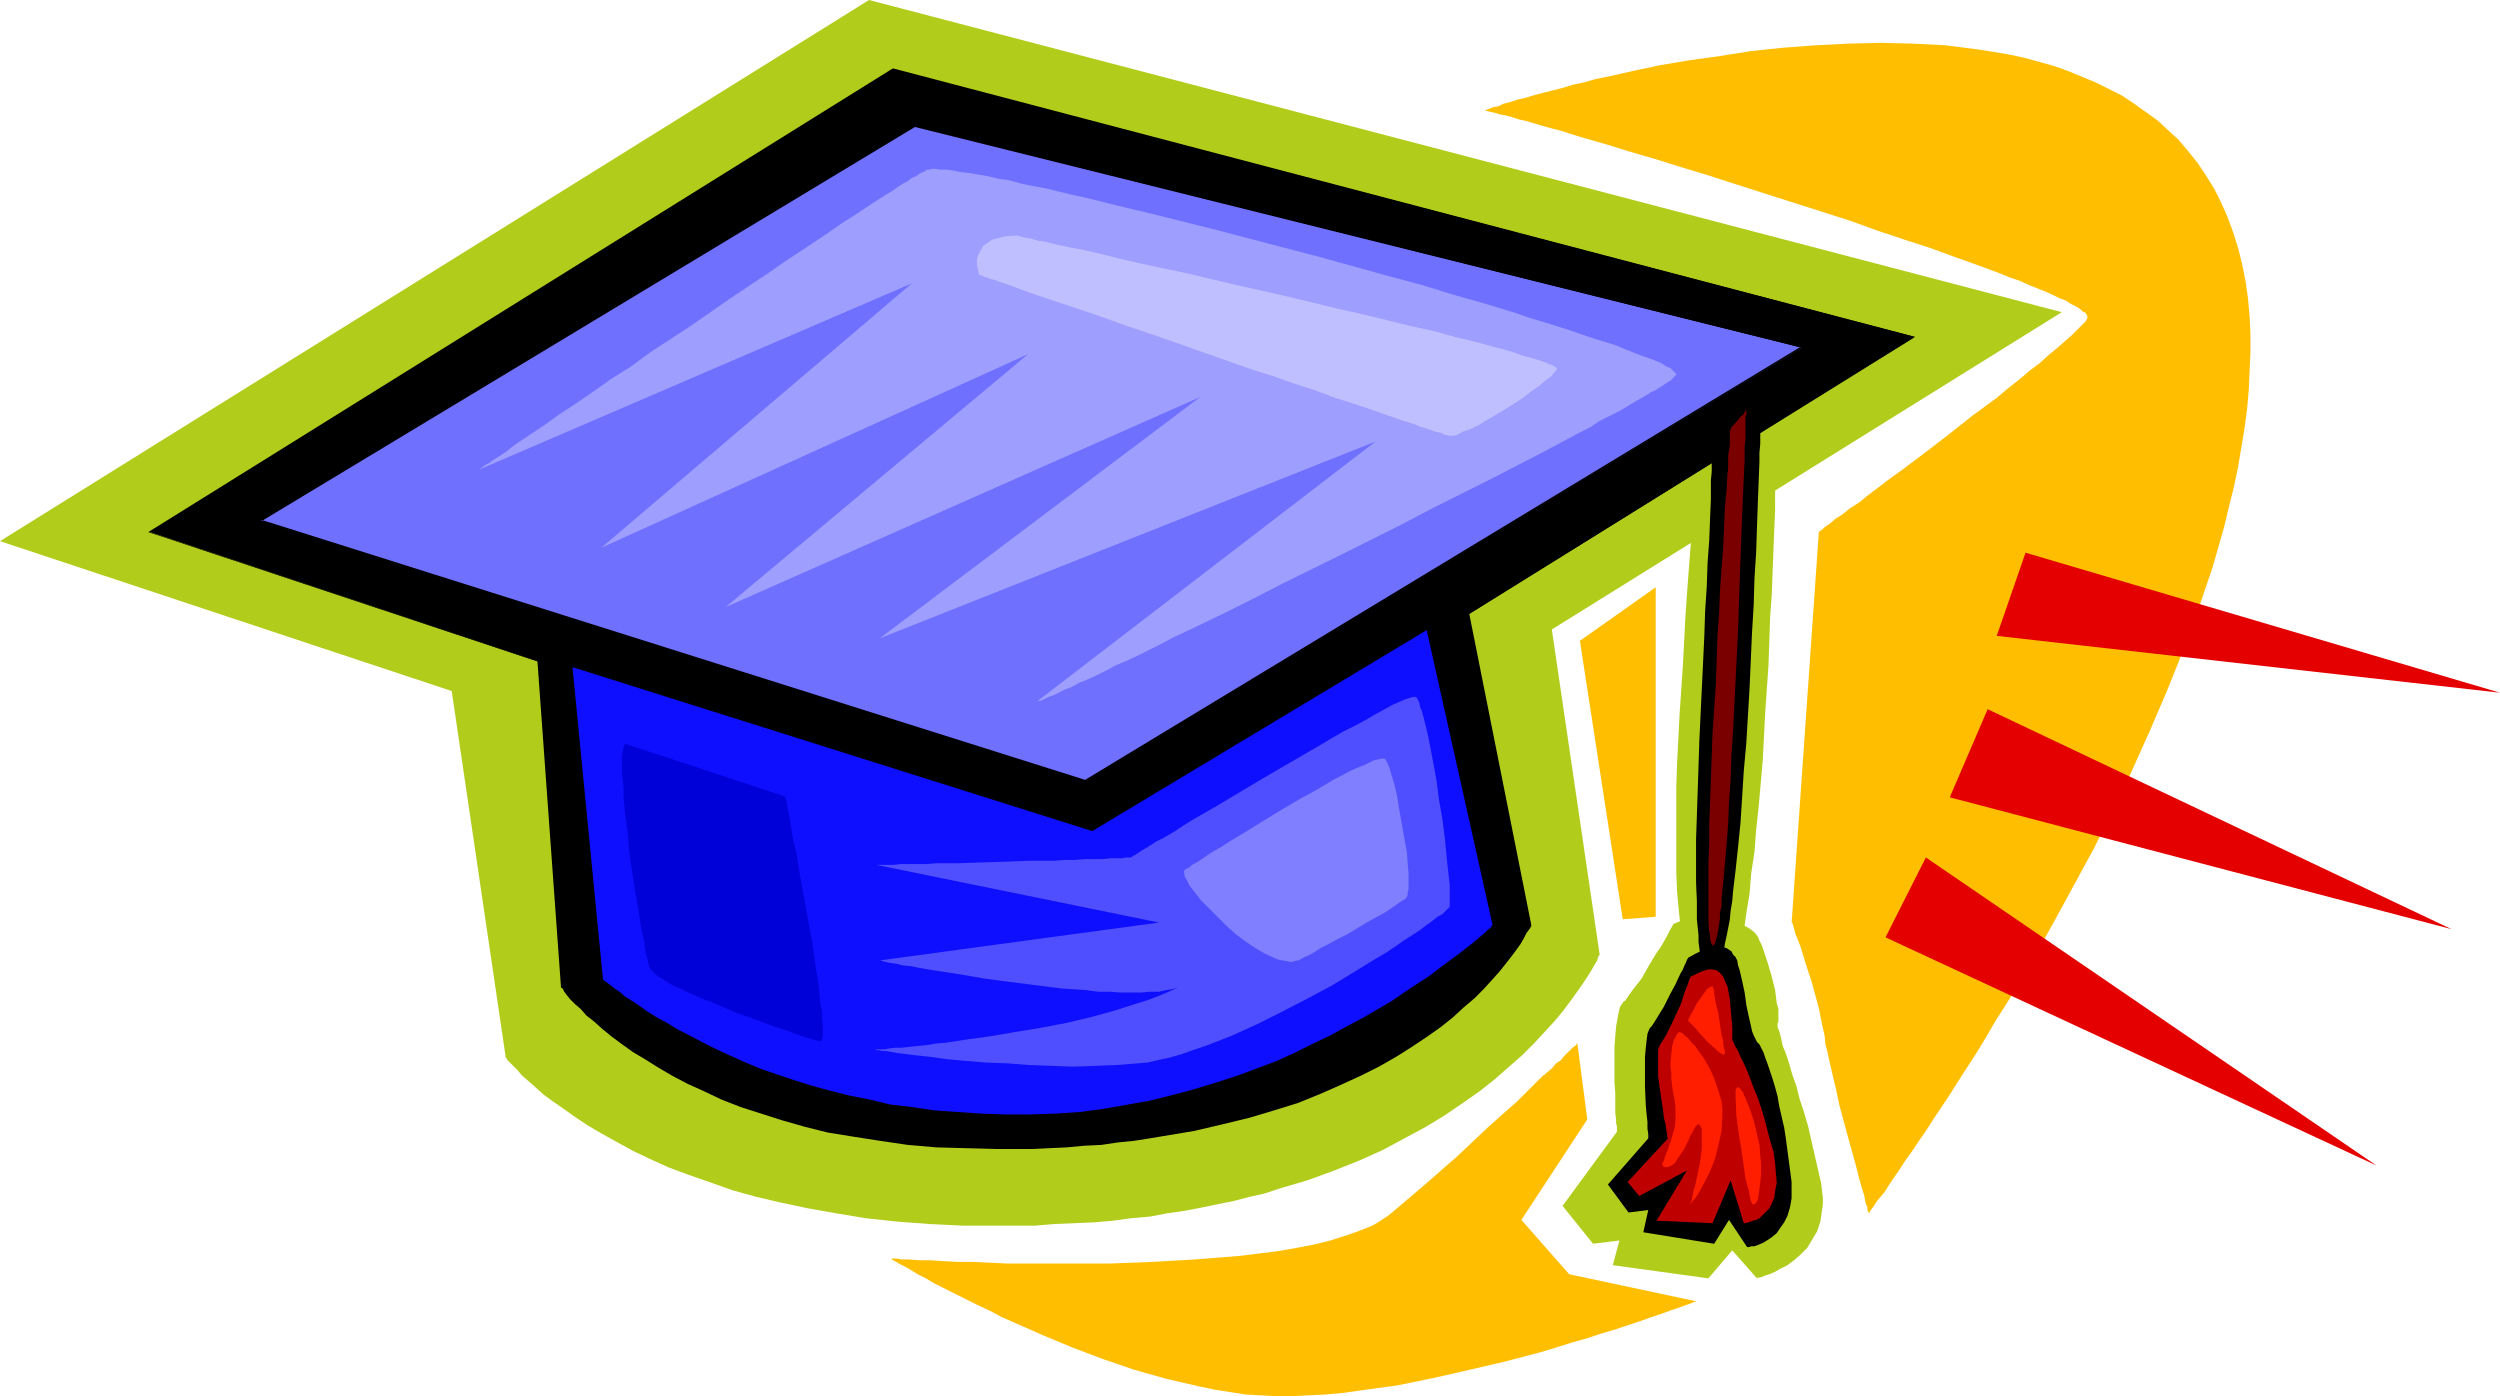
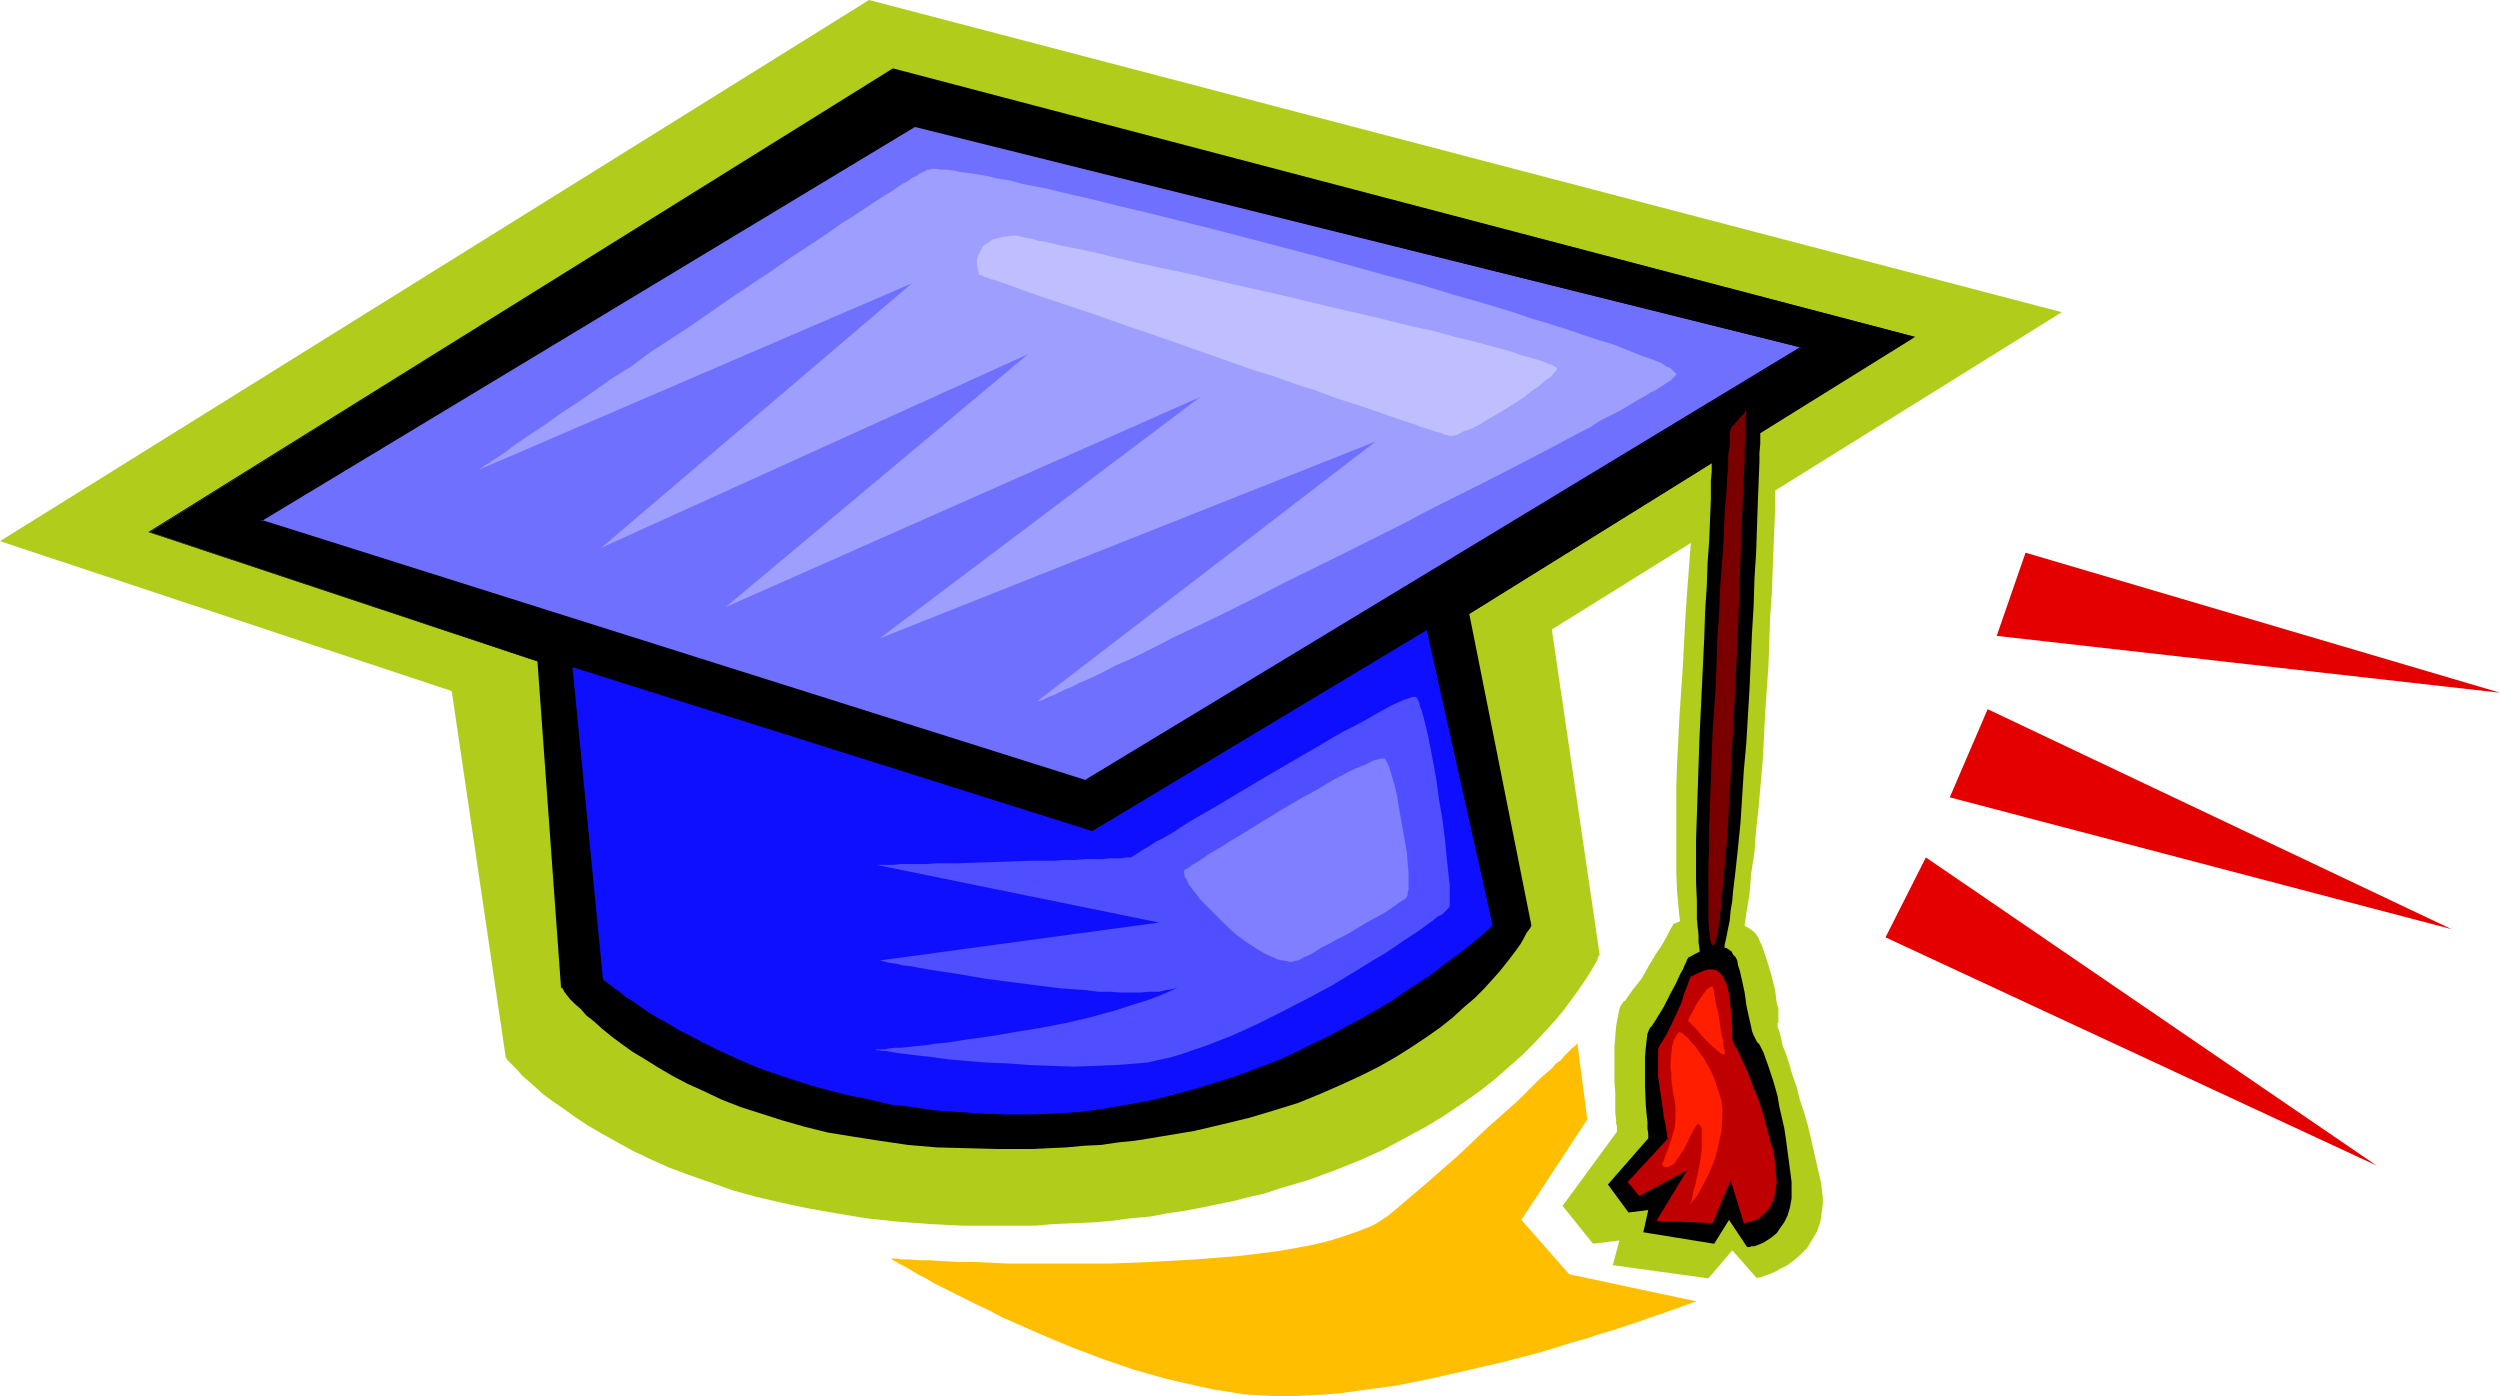
<svg xmlns="http://www.w3.org/2000/svg" xmlns:ns1="http://sodipodi.sourceforge.net/DTD/sodipodi-0.dtd" xmlns:ns2="http://www.inkscape.org/namespaces/inkscape" version="1.0" width="129.766mm" height="72.469mm" id="svg28" ns1:docname="Cap 30.wmf">
  <ns1:namedview id="namedview28" pagecolor="#ffffff" bordercolor="#000000" borderopacity="0.25" ns2:showpageshadow="2" ns2:pageopacity="0.0" ns2:pagecheckerboard="0" ns2:deskcolor="#d1d1d1" ns2:document-units="mm" />
  <defs id="defs1">
    <pattern id="WMFhbasepattern" patternUnits="userSpaceOnUse" width="6" height="6" x="0" y="0" />
  </defs>
  <path style="fill:#b2cc1c;fill-opacity:1;fill-rule:evenodd;stroke:none" d="m 332.896,83.22 v 0.485 0.646 0.646 0.97 2.101 1.131 l -0.162,1.293 -0.162,2.909 -0.162,3.232 -0.162,3.393 -0.323,3.878 -0.323,4.04 -0.323,4.201 -0.323,4.363 -0.323,4.686 -0.485,9.372 -0.646,9.534 -0.485,9.534 -0.162,4.686 v 4.525 8.564 3.878 l 0.162,3.717 0.323,3.555 0.323,3.07 0.162,1.454 0.323,1.293 0.162,1.293 0.323,1.131 0.323,0.97 0.323,0.97 0.323,0.808 0.323,0.646 0.485,0.485 0.485,0.485 0.485,0.323 0.485,0.162 0.485,0.162 0.646,0.323 1.778,1.616 0.808,0.485 0.485,0.162 h 0.323 l 0.485,-0.162 0.323,-0.485 0.485,-0.646 0.323,-0.97 0.485,-1.293 0.323,-1.616 0.646,-3.07 0.646,-3.393 0.485,-3.555 0.646,-3.878 0.323,-4.04 0.646,-4.201 0.323,-4.363 0.485,-4.363 0.808,-9.211 0.485,-9.372 0.646,-9.372 0.323,-9.372 0.323,-4.525 0.162,-4.363 0.162,-4.201 0.162,-4.04 0.162,-3.878 v -3.717 l 0.162,-3.393 v -3.232 l 0.162,-2.747 V 84.189 81.927 79.341 l 0.162,-0.808 v -1.939 h -0.162 v 0 l -0.646,0.162 -0.646,0.162 -1.131,0.323 -1.293,0.323 -1.293,0.323 -2.909,0.97 -2.909,0.97 -1.454,0.646 -1.131,0.485 -0.97,0.485 -0.808,0.646 -0.485,0.485 z" id="path1" />
  <path style="fill:#b2cc1c;fill-opacity:1;fill-rule:evenodd;stroke:none" d="m 328.209,181.306 1.131,-0.485 1.131,-0.323 1.131,-0.323 1.293,-0.162 2.586,-0.162 1.293,0.162 1.293,0.162 1.293,0.323 1.131,0.323 0.97,0.485 1.131,0.485 0.808,0.485 0.808,0.646 0.646,0.808 0.323,0.808 0.485,0.97 0.323,0.97 0.808,2.424 0.808,2.747 0.646,2.585 0.162,1.293 0.162,1.293 0.323,1.131 v 0.808 0.808 0.646 0.323 l -0.162,0.162 v 0 0.485 0.323 l 0.323,0.808 0.323,1.131 0.323,1.616 0.646,1.616 0.646,1.939 0.323,1.131 0.323,1.131 0.808,2.262 0.646,2.585 0.808,2.424 0.808,2.747 1.293,5.656 1.293,5.656 0.162,1.454 0.162,1.293 v 1.293 l -0.162,1.131 -0.162,1.131 -0.162,1.131 -0.646,1.939 -0.97,1.616 -0.97,1.616 -1.293,1.293 -1.293,1.131 -1.293,0.97 -1.293,0.646 -1.131,0.646 -1.131,0.485 -0.97,0.323 -0.808,0.323 h -0.485 l -0.162,0.162 -4.848,-5.494 -4.686,5.494 -18.746,-2.585 1.293,-4.848 -5.171,0.646 -5.979,-7.433 10.666,-14.543 v -0.323 -0.323 -0.485 l -0.162,-0.485 v -0.646 l -0.162,-1.454 v -1.778 -2.101 l -0.162,-2.101 v -2.424 -4.525 l 0.162,-2.101 0.162,-1.939 0.323,-1.778 0.323,-1.616 0.162,-0.485 0.323,-0.485 0.323,-0.485 0.323,-0.162 0.646,-0.97 0.808,-1.131 1.778,-2.262 1.454,-2.585 1.454,-2.424 0.808,-1.131 1.131,-1.939 0.485,-0.97 0.323,-0.646 0.323,-0.485 0.162,-0.323 z" id="path2" />
  <path style="fill:#000000;fill-opacity:1;fill-rule:evenodd;stroke:none" d="m 331.118,187.931 1.454,-0.808 1.616,-0.808 1.454,-0.323 1.293,-0.323 0.485,0.162 h 0.646 l 0.646,0.162 0.97,0.646 0.323,0.646 0.485,0.485 0.323,0.646 0.162,0.97 0.323,0.97 0.485,2.101 0.485,2.262 0.162,1.131 0.162,1.293 0.485,2.262 0.485,2.101 0.162,0.808 0.323,0.808 0.323,0.646 0.323,0.646 0.485,0.485 0.323,0.646 0.485,0.97 0.323,0.97 0.485,1.293 0.485,1.454 0.485,1.454 0.485,1.616 0.485,1.778 0.323,1.939 0.485,2.101 0.485,2.101 0.323,2.101 0.323,2.424 0.646,4.848 0.162,1.293 v 1.131 2.101 l -0.323,1.778 -0.485,1.616 -0.646,1.293 -0.808,1.131 -0.646,0.97 -0.97,0.808 -0.97,0.646 -0.808,0.485 -0.808,0.323 -0.808,0.323 h -0.646 l -0.323,0.162 h -0.323 -0.162 l -3.555,-5.333 -2.909,4.686 -13.898,-2.262 0.97,-4.363 -3.878,0.485 -4.04,-5.494 7.918,-9.049 v -0.323 -0.323 -0.162 l -0.162,-1.131 v -1.293 l -0.162,-1.454 -0.162,-1.778 -0.162,-3.717 v -3.878 -1.939 l 0.162,-1.778 0.162,-1.454 0.162,-1.293 0.323,-0.808 0.162,-0.323 0.323,-0.323 0.646,-0.97 0.485,-0.808 1.293,-2.101 1.131,-2.262 1.131,-2.101 0.97,-2.101 0.485,-0.808 0.323,-0.808 0.323,-0.646 0.162,-0.485 0.162,-0.162 z" id="path3" />
  <path style="fill:#b2cc1c;fill-opacity:1;fill-rule:evenodd;stroke:none" d="M 170.488,0 404.484,61.243 216.705,178.074 0,106.166 Z" id="path4" />
  <path style="fill:#000000;fill-opacity:1;fill-rule:evenodd;stroke:none" d="m 335.158,81.442 h 0.162 l 0.162,0.162 0.162,0.323 v 0.646 0.485 l 0.162,0.808 v 0.808 1.131 l 0.162,1.131 v 1.293 l -0.162,1.293 v 1.454 1.616 l -0.162,1.616 v 3.717 l -0.162,3.878 -0.162,4.201 -0.323,4.363 -0.162,4.686 -0.323,4.848 -0.162,5.009 -0.485,10.18 -0.485,10.18 -0.162,5.009 -0.162,4.848 -0.162,4.848 -0.162,4.686 v 8.403 l 0.162,3.717 v 3.555 l 0.162,1.616 0.162,1.454 v 1.454 l 0.162,1.131 0.162,1.293 0.323,0.97 0.162,0.808 0.162,0.97 0.323,0.646 0.162,0.485 0.323,0.323 0.323,0.162 0.323,0.162 0.323,-0.162 0.323,-0.323 0.323,-0.485 0.323,-0.485 0.323,-0.808 0.323,-0.97 0.323,-0.97 0.323,-1.293 0.162,-1.131 0.323,-1.454 0.323,-1.616 0.323,-1.616 0.162,-1.778 0.323,-1.939 0.162,-1.939 0.485,-4.04 0.485,-4.525 0.485,-4.848 0.323,-5.009 0.323,-5.171 0.485,-5.333 0.646,-10.827 0.485,-10.988 0.323,-5.333 0.162,-5.333 0.323,-5.009 0.162,-4.848 0.162,-4.686 0.162,-4.201 0.162,-4.04 v -1.778 l 0.162,-1.778 v -1.616 -1.616 l 0.162,-1.293 v -1.293 -1.131 -0.97 -1.616 l 0.162,-0.646 v -0.808 l -0.162,0.162 -0.485,0.162 -0.646,0.323 -0.808,0.323 -0.97,0.485 -0.97,0.485 -2.262,0.97 -2.101,0.97 -0.97,0.485 -0.646,0.323 -0.485,0.323 -0.323,0.162 v 0.162 h 0.162 z" id="path5" />
  <path style="fill:#b2cc1c;fill-opacity:1;fill-rule:evenodd;stroke:none" d="m 85.163,112.145 14.059,95.339 0.162,0.162 0.162,0.323 0.485,0.485 0.646,0.646 0.808,0.808 0.97,1.131 1.131,0.97 1.454,1.293 1.616,1.454 1.778,1.293 2.101,1.454 2.262,1.616 2.424,1.616 2.747,1.616 2.909,1.616 3.232,1.778 3.394,1.616 3.555,1.616 3.878,1.454 4.202,1.454 4.525,1.616 4.686,1.293 4.848,1.131 5.333,1.131 5.494,0.97 5.818,0.97 5.979,0.646 6.464,0.485 3.232,0.162 3.394,0.162 h 3.394 7.272 3.555 l 3.717,-0.323 3.878,-0.162 3.878,-0.162 3.717,-0.323 3.555,-0.485 3.717,-0.323 3.394,-0.646 3.394,-0.485 3.394,-0.646 3.07,-0.646 3.232,-0.646 3.07,-0.808 2.909,-0.646 2.909,-0.97 5.494,-1.616 5.333,-1.939 4.848,-1.939 4.686,-2.101 4.202,-2.262 4.202,-2.262 3.717,-2.262 3.555,-2.424 3.232,-2.262 3.07,-2.424 2.747,-2.424 2.586,-2.262 2.262,-2.262 2.101,-2.262 1.939,-2.101 1.616,-1.939 1.454,-1.939 1.293,-1.778 1.131,-1.616 0.97,-1.454 0.808,-1.293 0.646,-1.131 0.485,-0.808 0.162,-0.646 0.323,-0.485 v 0 L 297.02,73.039 v 0 l -0.323,-0.323 -0.646,-0.323 -0.808,-0.485 -0.97,-0.646 -1.293,-0.646 -1.454,-0.808 -1.616,-0.808 -1.778,-0.97 -2.101,-0.97 -2.262,-0.97 -2.424,-0.97 -2.586,-1.131 -2.747,-1.131 -2.909,-1.131 -3.232,-0.97 -3.394,-1.131 -3.394,-0.97 -3.717,-0.97 -3.878,-0.808 -3.878,-0.97 -4.202,-0.646 -4.363,-0.808 -4.363,-0.485 -4.525,-0.485 -4.848,-0.323 -4.848,-0.162 -5.01,-0.162 -5.01,0.162 -5.333,0.323 -5.333,0.485 -5.494,0.646 -5.494,0.97 -5.494,0.97 -5.494,1.454 -5.333,1.454 -5.333,1.616 -5.333,1.778 -5.171,2.101 -5.01,2.101 -5.01,2.262 -4.848,2.262 -4.686,2.424 -4.686,2.424 -4.363,2.585 -4.363,2.424 -4.202,2.585 -3.878,2.424 -3.878,2.585 -3.717,2.424 -3.394,2.424 -3.232,2.262 -3.07,2.262 -2.747,2.101 -2.747,2.101 -2.262,1.939 -2.101,1.616 -1.939,1.616 -1.616,1.293 -1.293,1.131 -0.485,0.485 -0.485,0.485 -0.485,0.323 -0.323,0.323 -0.323,0.162 -0.162,0.162 z" id="path6" />
  <path style="fill:#000000;fill-opacity:1;fill-rule:evenodd;stroke:none" d="M 175.174,13.574 375.558,66.091 214.766,166.116 29.411,104.388 Z" id="path7" />
-   <path style="fill:#000000;fill-opacity:1;fill-rule:evenodd;stroke:none" d="m 175.174,13.735 h -0.162 l 200.384,52.517 V 66.091 L 214.605,165.955 h 0.162 L 29.411,104.388 v 0.162 L 175.174,13.735 V 13.412 L 29.088,104.388 214.766,166.116 375.72,66.091 175.174,13.412 Z" id="path8" />
+   <path style="fill:#000000;fill-opacity:1;fill-rule:evenodd;stroke:none" d="m 175.174,13.735 h -0.162 l 200.384,52.517 V 66.091 L 214.605,165.955 h 0.162 L 29.411,104.388 L 175.174,13.735 V 13.412 L 29.088,104.388 214.766,166.116 375.72,66.091 175.174,13.412 Z" id="path8" />
  <path style="fill:#000000;fill-opacity:1;fill-rule:evenodd;stroke:none" d="m 104.232,113.114 5.818,80.473 v 0.162 l 0.323,0.162 0.323,0.646 0.485,0.646 0.646,0.808 0.97,0.97 1.131,0.97 1.131,1.293 1.454,1.131 1.616,1.454 1.778,1.454 1.939,1.454 2.262,1.616 2.424,1.454 2.586,1.616 2.747,1.616 3.07,1.616 3.232,1.454 3.394,1.616 3.717,1.454 4.04,1.293 4.04,1.293 4.525,1.293 4.525,1.131 5.01,0.808 5.171,0.808 5.494,0.808 5.656,0.485 5.979,0.162 6.141,0.162 h 6.626 l 3.232,-0.162 3.555,-0.162 3.394,-0.323 3.394,-0.162 3.232,-0.485 3.232,-0.323 3.07,-0.485 2.909,-0.485 5.818,-0.97 5.494,-1.293 5.333,-1.293 4.848,-1.454 4.686,-1.454 4.363,-1.778 4.04,-1.778 3.878,-1.778 3.555,-1.778 3.394,-1.939 3.07,-1.939 2.909,-1.939 2.747,-1.939 2.424,-1.939 2.101,-1.939 2.101,-1.778 1.778,-1.778 1.616,-1.778 1.454,-1.616 1.293,-1.616 1.131,-1.454 0.97,-1.293 0.808,-1.131 0.646,-1.131 0.485,-0.97 0.485,-0.646 0.323,-0.485 0.162,-0.323 V 181.467 L 279.891,78.534 v 0 l -0.323,-0.162 -0.485,-0.323 -0.485,-0.323 -0.808,-0.646 -0.97,-0.485 -0.97,-0.646 -1.131,-0.808 -1.454,-0.808 -1.616,-0.808 -1.616,-0.808 -1.939,-0.808 -2.101,-0.97 -2.101,-0.97 -2.424,-0.808 -2.424,-0.97 -2.586,-0.808 -2.909,-0.97 -2.909,-0.646 -3.07,-0.808 -3.232,-0.808 -3.555,-0.485 -3.555,-0.646 -3.717,-0.485 -3.878,-0.323 -4.04,-0.162 -4.04,-0.162 h -4.363 l -4.525,0.162 -4.525,0.162 -4.686,0.485 -4.848,0.646 -5.01,0.646 -4.848,0.97 -4.848,1.131 -4.525,1.454 -4.686,1.454 -4.525,1.616 -4.363,1.616 -4.363,1.939 -4.202,1.939 -4.04,1.939 -3.878,2.101 -3.878,2.101 -3.717,2.101 -3.394,2.262 -3.555,2.101 -3.232,2.262 -3.07,2.101 -2.909,2.101 -2.747,2.101 -2.586,2.101 -2.586,1.939 -2.101,1.778 -2.101,1.778 -1.778,1.616 -1.778,1.454 -1.454,1.293 -1.131,1.131 -1.131,0.97 -0.808,0.808 -0.646,0.485 -0.323,0.485 z" id="path9" />
  <path style="fill:#7070ff;fill-opacity:1;fill-rule:evenodd;stroke:none" d="M 179.376,24.724 353.419,68.192 212.827,153.189 51.227,102.126 Z" id="path10" />
  <path style="fill:#000000;fill-opacity:1;fill-rule:evenodd;stroke:none" d="m 179.537,24.885 h -0.162 l 174.043,43.307 -0.162,-0.162 -140.43,84.997 h 0.162 L 51.227,101.964 v 0.323 L 179.537,24.885 179.376,24.562 50.904,102.126 212.827,153.35 353.742,68.03 179.376,24.562 Z" id="path11" />
  <path style="fill:#0f0fff;fill-opacity:1;fill-rule:evenodd;stroke:none" d="m 112.312,130.889 101.969,32.157 65.61,-39.428 12.928,57.85 -0.162,0.162 -0.162,0.323 -0.646,0.485 -0.646,0.646 -0.97,0.808 -1.131,0.97 -1.454,1.131 -1.454,1.131 -1.778,1.293 -1.939,1.454 -2.101,1.616 -2.262,1.454 -2.424,1.616 -2.586,1.778 -2.747,1.616 -3.07,1.778 -3.07,1.616 -3.232,1.778 -3.394,1.616 -3.555,1.778 -3.555,1.616 -3.878,1.454 -3.878,1.454 -4.04,1.293 -4.202,1.293 -4.202,1.131 -4.525,1.131 -4.525,0.808 -4.525,0.808 -4.848,0.646 -4.848,0.323 -4.848,0.162 h -5.01 l -4.686,-0.162 -4.686,-0.323 -4.525,-0.323 -4.363,-0.646 -4.202,-0.485 -4.04,-0.97 -4.04,-0.808 -3.878,-0.97 -3.555,-0.97 -3.555,-1.131 -3.394,-1.131 -3.232,-1.131 -3.07,-1.293 -2.909,-1.293 -2.747,-1.293 -2.586,-1.293 -2.424,-1.293 -2.262,-1.131 -2.101,-1.293 -2.101,-1.131 -1.778,-1.131 -1.616,-1.131 -1.454,-0.97 -1.293,-0.808 -1.131,-0.97 -0.97,-0.646 -0.808,-0.646 -0.646,-0.485 -0.485,-0.323 -0.323,-0.323 v 0 z" id="path12" />
  <path style="fill:#9e9eff;fill-opacity:1;fill-rule:evenodd;stroke:none" d="m 94.051,92.107 v 0 l 0.162,-0.162 0.323,-0.162 0.323,-0.323 0.485,-0.323 0.646,-0.323 0.646,-0.485 1.778,-1.131 0.97,-0.646 0.97,-0.808 1.131,-0.808 2.424,-1.616 2.909,-1.939 2.909,-2.101 3.232,-2.101 3.555,-2.424 3.394,-2.424 3.878,-2.424 3.717,-2.747 7.918,-5.171 7.918,-5.494 7.757,-5.171 3.717,-2.585 3.717,-2.424 3.394,-2.262 3.232,-2.262 3.07,-1.939 2.909,-1.939 2.747,-1.778 1.131,-0.646 1.131,-0.808 0.97,-0.646 0.97,-0.485 0.808,-0.646 0.808,-0.323 0.646,-0.485 0.646,-0.323 0.485,-0.162 0.323,-0.323 h 0.485 l 0.485,-0.162 h 0.808 l 0.97,0.162 h 1.293 l 1.131,0.162 1.616,0.323 1.616,0.162 1.778,0.323 1.939,0.323 1.939,0.485 2.262,0.323 2.262,0.646 2.424,0.485 2.586,0.485 2.586,0.646 2.747,0.646 2.909,0.646 5.818,1.454 6.141,1.454 6.464,1.616 6.464,1.616 6.787,1.778 13.574,3.555 13.413,3.717 6.626,1.778 6.302,1.939 6.302,1.778 5.818,1.778 2.747,0.97 2.747,0.808 2.586,0.808 2.586,0.808 2.262,0.808 2.424,0.808 2.101,0.646 2.101,0.646 1.939,0.808 1.616,0.646 1.616,0.646 1.454,0.485 1.293,0.485 1.131,0.485 0.97,0.646 0.808,0.323 0.485,0.485 0.323,0.323 0.323,0.323 v 0.162 l -0.323,0.323 -0.323,0.323 -0.485,0.485 -0.808,0.485 -0.97,0.646 -0.97,0.646 -1.293,0.646 -1.293,0.808 -1.454,0.808 -1.616,0.97 -1.616,0.97 -1.939,0.97 -1.939,0.97 -1.939,1.293 -2.262,1.131 -2.101,1.131 -2.424,1.293 -2.424,1.293 -5.01,2.585 -5.333,2.747 -5.494,2.747 -5.818,2.909 -5.818,3.07 -11.635,5.817 -11.797,5.817 -5.656,2.909 -5.494,2.747 -5.333,2.585 -5.171,2.424 -2.424,1.293 -2.262,1.131 -2.262,1.131 -2.101,0.97 -2.262,0.97 -1.778,0.97 -1.939,0.97 -1.778,0.808 -1.616,0.646 -1.454,0.808 -1.293,0.485 -1.293,0.646 -0.97,0.485 -0.97,0.323 -0.646,0.323 -0.646,0.323 -0.485,0.162 h -0.162 -0.162 l 0.162,-0.162 66.094,-50.74 -97.283,38.62 62.862,-47.346 -93.081,41.206 59.307,-49.609 -83.709,37.974 60.923,-51.871 z" id="path13" />
  <path style="fill:#4f4fff;fill-opacity:1;fill-rule:evenodd;stroke:none" d="m 221.877,168.217 v 0 0 l 0.485,-0.323 0.808,-0.485 0.97,-0.646 1.131,-0.646 1.454,-0.97 1.616,-0.808 1.939,-1.131 1.939,-1.293 2.101,-1.293 2.262,-1.293 2.262,-1.293 4.848,-2.909 5.171,-3.07 5.01,-2.909 5.01,-2.909 2.424,-1.454 2.262,-1.293 2.262,-1.131 2.101,-1.131 1.939,-1.131 1.778,-0.97 1.454,-0.808 1.454,-0.646 1.131,-0.485 0.97,-0.323 0.646,-0.162 h 0.323 l 0.323,0.162 0.162,0.323 0.323,0.646 0.162,0.808 0.323,0.808 0.323,1.131 0.323,1.293 0.323,1.293 0.323,1.454 0.323,1.616 0.646,3.393 0.646,3.555 0.485,3.717 0.646,3.717 0.485,3.717 0.323,3.393 0.162,1.616 0.162,1.454 0.162,1.454 0.162,1.293 v 1.131 2.585 0.485 l -0.162,0.323 -0.323,0.323 -0.323,0.323 -0.646,0.646 -0.97,0.485 -0.97,0.808 -1.131,0.808 -1.293,0.97 -1.454,0.97 -1.778,1.131 -1.616,1.131 -1.939,1.293 -1.939,1.131 -2.101,1.293 -2.101,1.293 -4.525,2.747 -4.848,2.585 -5.01,2.585 -4.848,2.424 -5.01,2.262 -5.01,1.939 -2.424,0.808 -2.262,0.808 -2.262,0.646 -2.262,0.485 -2.101,0.485 -1.939,0.162 -4.04,0.323 -4.202,0.162 -4.363,0.162 -4.363,-0.162 -4.363,-0.162 -4.202,-0.323 -4.202,-0.162 -3.878,-0.323 -3.717,-0.323 -3.394,-0.485 -1.616,-0.162 -1.454,-0.162 -1.293,-0.162 -1.293,-0.162 -1.131,-0.162 -0.97,-0.162 -0.97,-0.162 h -0.646 l -0.646,-0.162 h -0.485 l -0.162,-0.162 h -0.162 0.162 0.323 0.646 0.808 l 0.808,-0.162 1.293,-0.162 h 1.293 l 1.454,-0.162 1.454,-0.162 1.778,-0.162 1.939,-0.323 1.939,-0.162 2.101,-0.323 2.101,-0.323 4.686,-0.646 4.686,-0.808 5.01,-0.808 5.01,-0.97 4.848,-1.131 4.686,-1.293 4.525,-1.454 2.101,-0.646 2.101,-0.808 1.939,-0.808 1.778,-0.808 -1.131,0.323 -1.131,0.162 -1.454,0.323 h -1.778 l -1.778,0.162 h -4.04 l -2.101,-0.162 h -2.262 l -2.424,-0.323 -4.848,-0.323 -10.181,-1.293 -4.848,-0.646 -4.686,-0.808 -2.101,-0.323 -2.101,-0.323 -2.101,-0.323 -1.778,-0.323 -1.616,-0.323 -1.616,-0.162 -1.293,-0.323 -1.131,-0.162 -0.808,-0.162 -0.646,-0.162 -0.485,-0.162 h -0.162 l 54.782,-7.433 -55.429,-11.311 h 1.293 0.97 1.131 l 1.293,-0.162 h 1.616 1.616 1.939 l 2.101,-0.162 h 4.202 l 4.686,-0.162 9.373,-0.323 h 4.525 l 2.262,-0.162 h 1.939 l 2.101,-0.162 h 1.778 1.616 l 1.454,-0.162 h 1.293 0.97 l 0.808,-0.162 h 0.646 z" id="path14" />
  <path style="fill:#7f7fff;fill-opacity:1;fill-rule:evenodd;stroke:none" d="m 232.381,170.802 v -0.162 l 0.323,-0.162 0.646,-0.323 0.485,-0.485 0.97,-0.485 0.97,-0.646 1.131,-0.808 1.293,-0.808 1.454,-0.808 1.454,-0.97 3.232,-1.939 3.394,-2.101 3.717,-2.262 3.555,-2.101 3.555,-1.939 3.232,-1.939 1.616,-0.808 1.454,-0.808 1.454,-0.646 1.293,-0.485 0.97,-0.485 0.97,-0.485 0.808,-0.162 0.646,-0.162 h 0.646 l 0.162,0.162 0.162,0.323 0.162,0.323 0.323,0.646 0.162,0.485 0.485,1.616 0.485,1.616 0.485,2.101 0.323,2.101 0.808,4.525 0.808,4.525 0.162,2.262 0.162,1.778 v 1.778 1.454 l -0.162,0.485 v 0.485 l -0.162,0.485 -0.162,0.162 -0.323,0.323 -0.323,0.162 -0.97,0.646 -1.131,0.808 -1.454,0.97 -1.778,0.97 -1.778,0.97 -3.717,2.262 -1.939,0.97 -1.778,0.97 -1.616,0.808 -1.454,0.97 -1.293,0.646 -0.485,0.162 -0.485,0.323 -0.323,0.162 -0.323,0.162 v 0 h -0.162 l -0.646,0.162 -0.646,0.162 -0.646,-0.162 -0.97,-0.162 -0.808,-0.162 -0.808,-0.323 -1.778,-0.808 -1.939,-1.131 -1.939,-1.293 -1.939,-1.454 -1.778,-1.616 -1.778,-1.778 -1.616,-1.616 -1.616,-1.616 -1.131,-1.454 -1.131,-1.454 -0.323,-0.646 -0.323,-0.646 -0.323,-0.485 v -0.485 l -0.162,-0.485 z" id="path15" />
  <path style="fill:#bfbfff;fill-opacity:1;fill-rule:evenodd;stroke:none" d="m 198.929,46.215 v 0 h 0.323 0.323 l 0.485,0.162 0.646,0.162 0.808,0.162 0.97,0.162 0.97,0.323 1.293,0.162 1.293,0.323 1.293,0.323 3.07,0.646 1.778,0.323 3.555,0.808 3.878,0.97 4.202,0.97 4.525,0.97 4.686,0.97 4.686,1.131 4.848,1.131 10.019,2.262 10.019,2.424 5.01,1.131 4.686,1.131 4.525,1.131 4.525,0.97 4.04,1.131 4.04,0.97 3.555,0.97 3.07,0.808 1.454,0.485 1.293,0.485 1.293,0.323 1.131,0.323 0.97,0.323 0.97,0.323 0.646,0.323 0.646,0.162 0.485,0.323 0.323,0.162 0.162,0.162 v 0.162 l -0.162,0.323 -0.323,0.323 -0.646,0.808 -1.131,0.808 -1.293,1.131 -1.454,0.97 -1.616,1.293 -3.555,2.262 -3.555,2.101 -1.616,0.97 -1.616,0.808 -1.454,0.485 -1.131,0.646 -0.808,0.162 h -0.646 -0.323 l -0.162,-0.162 h -0.485 l -0.485,-0.323 -0.646,-0.162 -0.808,-0.162 -0.808,-0.323 -0.97,-0.323 -1.131,-0.323 -1.131,-0.485 -2.586,-0.808 -2.747,-0.97 -3.232,-1.131 -3.394,-1.131 -3.555,-1.131 -3.878,-1.454 -4.04,-1.293 -4.04,-1.454 -4.202,-1.293 -16.968,-5.979 -4.202,-1.454 -3.878,-1.293 -4.04,-1.454 -3.717,-1.293 -3.394,-1.131 -3.394,-1.131 -2.909,-0.97 -2.747,-0.97 -1.293,-0.485 -1.293,-0.485 -0.97,-0.323 -0.97,-0.323 -0.808,-0.323 -0.808,-0.162 -0.646,-0.323 -0.646,-0.162 -0.323,-0.162 -0.323,-0.162 h -0.323 v 0 -0.162 l -0.162,-0.162 v -0.323 l -0.162,-0.485 -0.162,-1.131 v -0.808 l 0.162,-0.646 0.323,-0.646 0.323,-0.646 0.485,-0.808 0.808,-0.485 0.808,-0.646 1.293,-0.323 1.293,-0.323 z" id="path16" />
-   <path style="fill:#0000d8;fill-opacity:1;fill-rule:evenodd;stroke:none" d="m 122.654,145.917 31.35,10.342 v 0.162 l 0.162,0.323 0.162,0.646 0.162,0.97 0.162,0.97 0.323,1.293 0.162,1.454 0.323,1.778 0.323,1.616 0.485,1.939 0.646,4.201 0.808,4.363 0.808,4.525 0.808,4.363 0.646,4.525 0.323,1.939 0.323,2.101 0.162,1.778 0.162,1.778 0.323,1.616 v 1.454 l 0.162,1.293 v 0.97 0.808 l -0.162,0.646 -0.162,0.485 h -0.162 -0.323 l -0.485,-0.162 -0.646,-0.162 -0.646,-0.162 -0.97,-0.323 -0.97,-0.323 -0.97,-0.323 -1.131,-0.485 -2.586,-0.808 -2.586,-0.97 -5.818,-2.101 -2.909,-1.293 -2.909,-1.131 -2.586,-1.131 -2.424,-1.131 -1.131,-0.485 -0.97,-0.646 -0.808,-0.485 -0.808,-0.485 -0.646,-0.485 -0.485,-0.485 -0.323,-0.323 -0.323,-0.323 -0.162,-0.485 -0.162,-0.646 -0.162,-0.808 -0.323,-0.97 -0.162,-1.131 -0.162,-1.293 -0.323,-1.454 -0.323,-1.454 -0.485,-3.393 -0.646,-3.555 -1.131,-7.595 -0.323,-3.878 -0.485,-3.717 -0.323,-3.393 v -1.616 l -0.162,-1.616 -0.162,-1.293 v -1.293 -1.131 -1.131 l 0.162,-0.808 0.162,-0.646 0.162,-0.485 z" id="path17" />
  <path style="fill:#7a0000;fill-opacity:1;fill-rule:evenodd;stroke:none" d="m 339.521,84.028 v 0.323 l -0.162,0.323 v 0.485 0.646 0.808 0.808 l -0.162,0.97 -0.162,0.97 v 1.293 1.293 l -0.162,1.293 -0.162,3.07 -0.323,3.393 -0.162,3.717 -0.162,3.878 -0.323,4.201 -0.323,4.363 -0.162,4.525 -0.323,4.525 -0.323,9.372 -0.646,9.534 -0.162,4.525 -0.162,4.686 -0.162,4.201 -0.162,4.363 v 3.878 l -0.162,3.717 v 3.393 5.979 1.131 1.131 l 0.162,1.939 0.162,0.808 v 0.646 l 0.162,0.646 0.162,0.323 0.162,0.162 v 0.162 h 0.162 l 0.162,-0.162 0.162,-0.323 0.162,-0.485 0.162,-0.646 0.162,-0.646 0.162,-0.97 0.162,-0.97 0.162,-1.131 v -1.131 l 0.323,-1.293 v -1.454 l 0.323,-3.232 0.323,-3.555 0.323,-3.717 0.323,-4.201 0.162,-4.201 0.323,-4.525 0.162,-4.848 0.323,-4.686 0.485,-9.857 0.485,-9.857 0.162,-4.848 0.162,-4.686 0.162,-4.525 0.162,-4.525 0.162,-4.04 0.162,-3.878 0.162,-3.555 0.162,-3.232 v -1.454 -1.454 l 0.162,-1.131 V 84.997 84.028 83.22 81.765 l 0.162,-0.485 v -0.808 l -0.162,0.162 -0.162,0.162 -0.162,0.485 -0.485,0.323 -0.97,1.131 z" id="path18" />
  <path style="fill:#bf0000;fill-opacity:1;fill-rule:evenodd;stroke:none" d="m 331.603,191.648 1.293,-0.646 1.131,-0.485 0.97,-0.323 h 0.97 l 0.808,0.162 0.646,0.485 0.646,0.808 0.485,1.131 0.323,0.646 0.162,0.808 0.323,1.778 0.323,3.717 0.162,1.778 v 0.808 0.485 1.293 l 0.162,0.162 0.162,0.485 0.323,0.646 0.485,0.808 0.485,1.131 0.646,1.293 0.646,1.454 0.646,1.616 0.646,1.778 0.808,1.939 0.646,1.939 0.646,2.101 1.131,4.363 0.646,2.101 0.323,2.262 0.162,2.101 0.162,1.778 -0.323,1.616 -0.162,1.293 -0.485,1.131 -0.485,0.97 -0.646,0.646 -0.646,0.646 -0.646,0.646 -0.646,0.323 -0.646,0.162 -0.485,0.162 -0.485,0.162 -0.485,0.162 h -0.323 l -2.586,-8.403 -3.555,8.403 -10.989,-0.485 5.979,-9.857 -9.373,5.009 -2.262,-2.747 7.918,-8.564 v 0 l -0.162,-0.162 v -0.646 l -0.162,-0.808 -0.162,-1.131 -0.323,-1.293 -0.162,-1.454 -0.485,-3.232 -0.485,-3.393 v -1.616 -1.293 -1.293 -1.131 l 0.323,-0.808 0.162,-0.323 0.162,-0.162 0.485,-0.808 0.485,-0.808 0.97,-1.939 1.939,-4.201 0.646,-2.101 0.323,-0.808 0.323,-0.808 0.162,-0.485 0.162,-0.485 0.162,-0.323 z" id="path19" />
  <path style="fill:#ff1e00;fill-opacity:1;fill-rule:evenodd;stroke:none" d="m 331.603,236.247 v -0.162 l 0.162,-0.323 0.162,-0.485 0.162,-0.808 0.162,-0.97 0.323,-0.97 0.485,-2.262 0.485,-2.424 0.323,-2.424 v -1.131 -2.101 -0.808 l -0.323,-0.485 -0.162,-0.323 h -0.323 l -0.323,0.323 -0.323,0.485 -0.323,0.646 -0.485,0.808 -0.323,0.808 -0.97,1.939 -1.131,1.616 -0.485,0.808 -0.485,0.485 -0.646,0.323 -0.485,0.162 h -0.485 l -0.323,-0.162 -0.162,-0.323 v -0.323 l 0.323,-0.485 0.162,-0.646 0.323,-0.808 0.323,-0.808 0.646,-1.939 0.323,-1.131 0.323,-1.131 0.162,-1.293 v -1.454 -1.293 l -0.162,-1.454 -0.323,-1.454 -0.162,-1.293 -0.162,-1.293 v -1.131 l -0.162,-1.131 v -0.97 l 0.162,-1.778 0.162,-1.454 0.323,-1.131 0.485,-0.97 0.323,-0.485 0.323,-0.162 0.485,0.162 0.485,0.485 0.646,0.485 0.646,0.808 0.808,0.808 0.646,0.97 0.97,1.293 0.646,1.131 0.808,1.454 0.646,1.454 0.485,1.454 0.485,1.454 0.485,1.616 0.162,1.454 v 1.454 l -0.162,2.909 -0.646,2.909 -0.646,2.585 -0.97,2.424 -1.131,2.262 -0.97,1.778 -0.485,0.808 -0.485,0.646 -0.485,0.485 z" id="path20" />
-   <path style="fill:#ff1e00;fill-opacity:1;fill-rule:evenodd;stroke:none" d="m 340.976,221.219 v 0.162 0.323 l 0.162,0.485 v 0.485 l 0.162,0.97 0.162,0.808 0.323,2.101 0.646,4.686 0.646,2.262 0.323,1.778 0.162,0.485 0.162,0.323 0.162,0.162 h 0.323 l 0.323,-0.323 0.323,-0.646 0.162,-0.97 0.162,-1.131 0.162,-1.293 0.162,-1.616 v -1.778 l -0.162,-1.778 -0.162,-2.101 -0.485,-2.101 -0.485,-2.101 -0.646,-2.101 -0.808,-2.101 -0.323,-0.808 -0.323,-0.646 -0.162,-0.485 -0.323,-0.323 -0.162,-0.323 -0.323,-0.323 v 0 h -0.162 l -0.323,0.162 -0.162,0.485 v 0.646 0.808 l 0.162,3.717 0.162,0.808 v 0.646 l 0.162,0.485 z" id="path21" />
  <path style="fill:#ff1e00;fill-opacity:1;fill-rule:evenodd;stroke:none" d="m 335.966,193.425 v 0.162 l 0.162,0.323 0.162,0.485 v 0.646 l 0.162,0.808 0.162,0.97 0.485,1.939 0.646,4.363 0.323,0.97 v 0.808 l 0.162,0.808 0.162,0.485 v 0.485 l -0.162,0.162 h -0.323 l -0.485,-0.323 -0.485,-0.323 -0.646,-0.646 -1.293,-1.131 -1.454,-1.616 -1.131,-1.293 -0.485,-0.485 -0.485,-0.485 -0.162,-0.162 -0.162,-0.162 0.162,-0.162 v -0.162 l 0.323,-0.646 0.646,-1.131 0.646,-1.293 0.808,-1.131 0.808,-1.131 0.323,-0.485 0.485,-0.323 0.323,-0.162 z" id="path22" />
-   <path style="fill:#ffbf00;fill-opacity:1;fill-rule:evenodd;stroke:none" d="m 290.88,21.653 v 0 h 0.323 l 0.485,-0.162 0.485,-0.162 0.808,-0.323 0.97,-0.162 0.97,-0.485 1.293,-0.323 1.454,-0.485 1.454,-0.323 1.616,-0.485 1.778,-0.485 1.939,-0.485 1.939,-0.485 2.101,-0.646 2.262,-0.485 2.262,-0.646 2.424,-0.485 5.01,-1.131 5.333,-1.131 5.818,-0.97 5.818,-0.808 6.141,-0.97 6.141,-0.646 6.464,-0.485 6.302,-0.323 6.464,-0.162 6.464,0.162 6.302,0.323 6.302,0.808 3.07,0.485 2.909,0.485 3.07,0.646 2.909,0.808 2.909,0.808 2.747,0.97 2.747,1.131 2.747,1.131 2.586,1.293 2.586,1.293 2.424,1.616 2.262,1.616 2.262,1.616 2.101,1.939 2.101,1.939 1.778,2.101 1.939,2.424 1.616,2.424 1.616,2.585 1.293,2.585 1.293,2.909 1.131,3.07 0.97,3.07 0.808,3.232 0.646,3.232 0.485,3.393 0.323,3.555 0.162,3.393 v 3.717 l -0.162,3.555 -0.162,3.717 -0.323,3.717 -0.485,3.717 -0.646,3.878 -0.646,3.878 -0.808,3.878 -0.97,3.878 -0.97,4.04 -2.262,7.918 -2.747,8.08 -2.909,7.918 -3.232,8.08 -3.394,7.918 -3.555,7.918 -3.717,7.756 -3.717,7.433 -4.04,7.433 -3.878,7.11 -3.878,6.948 -3.878,6.625 -1.939,3.07 -1.939,3.07 -1.778,3.07 -1.778,2.909 -1.778,2.747 -1.778,2.747 -1.616,2.585 -1.616,2.424 -1.616,2.424 -1.454,2.262 -1.454,2.101 -1.293,1.939 -1.293,1.778 -1.131,1.778 -1.131,1.616 -0.97,1.454 -0.808,1.293 -0.808,0.97 -0.808,0.97 -0.485,0.808 -0.485,0.646 -0.323,0.485 -0.162,0.323 v 0 0 l -0.162,-0.323 -0.162,-0.323 v -0.485 l -0.323,-0.808 -0.162,-0.808 -0.162,-0.808 -0.323,-0.97 -0.646,-2.262 -0.646,-2.585 -0.808,-2.909 -0.808,-2.909 -1.616,-5.979 -0.646,-3.07 -0.646,-2.747 -0.646,-2.747 -0.485,-2.262 -0.323,-1.131 -0.162,-1.778 -0.162,-0.646 -0.323,-1.454 -0.323,-1.616 -0.323,-1.616 -0.485,-1.778 -0.97,-3.555 -1.131,-3.393 -0.485,-1.616 -0.485,-1.616 -0.485,-1.293 -0.485,-1.131 -0.323,-1.131 -0.162,-0.646 -0.162,-0.485 -0.162,-0.162 5.333,-76.594 0.162,-0.162 0.485,-0.323 0.485,-0.485 0.97,-0.646 1.131,-0.97 1.293,-0.808 1.616,-1.293 1.778,-1.131 1.778,-1.454 1.939,-1.454 2.101,-1.616 2.262,-1.616 4.525,-3.393 4.848,-3.717 4.686,-3.717 4.848,-3.555 2.101,-1.778 2.262,-1.778 2.101,-1.778 1.939,-1.454 1.778,-1.616 1.778,-1.454 1.454,-1.293 1.293,-1.131 1.131,-1.131 0.97,-0.97 0.646,-0.646 0.323,-0.646 v -0.323 l -0.162,-0.323 -0.162,-0.323 -0.646,-0.323 -0.485,-0.485 -0.808,-0.485 -0.97,-0.485 -0.97,-0.646 -1.293,-0.485 -1.293,-0.646 -1.454,-0.646 -1.616,-0.646 -1.616,-0.646 -1.778,-0.808 -1.939,-0.646 -1.939,-0.808 -4.363,-1.616 -4.525,-1.616 -4.848,-1.778 -5.01,-1.616 -5.333,-1.778 -5.333,-1.939 -11.15,-3.555 -11.15,-3.555 -5.494,-1.778 -5.333,-1.616 -5.171,-1.616 -5.01,-1.454 -4.686,-1.454 -4.525,-1.293 -2.101,-0.646 -1.939,-0.646 -1.939,-0.485 -1.778,-0.485 -1.616,-0.485 -1.616,-0.485 -1.454,-0.323 -1.454,-0.485 -1.293,-0.323 -0.97,-0.162 -0.97,-0.323 -0.808,-0.162 -0.646,-0.162 -0.485,-0.162 z" id="path23" />
-   <path style="fill:#ffbf00;fill-opacity:1;fill-rule:evenodd;stroke:none" d="m 309.948,125.718 14.867,-10.503 v 64.637 l -6.464,0.485 z" id="path24" />
  <path style="fill:#ffbf00;fill-opacity:1;fill-rule:evenodd;stroke:none" d="m 174.689,246.912 h 0.323 0.323 0.808 l 0.646,0.162 h 0.646 0.808 l 1.939,0.162 h 2.262 l 2.424,0.162 2.909,0.162 h 3.07 l 3.394,0.162 3.394,0.162 h 3.717 4.04 3.878 8.403 l 8.403,-0.323 8.403,-0.485 4.202,-0.323 4.04,-0.323 4.04,-0.485 3.878,-0.485 3.717,-0.646 3.394,-0.646 3.232,-0.808 3.07,-0.97 2.747,-0.97 2.424,-0.97 1.131,-0.646 0.97,-0.646 0.97,-0.646 0.808,-0.646 6.464,-5.494 6.464,-5.656 3.07,-2.909 2.909,-2.747 2.909,-2.585 2.747,-2.424 2.424,-2.424 2.262,-2.262 2.101,-1.778 0.808,-0.97 0.97,-0.646 0.646,-0.808 0.646,-0.646 0.485,-0.485 0.485,-0.485 0.485,-0.323 0.323,-0.323 v -0.162 h 0.162 l 1.939,14.866 -12.928,19.714 9.373,10.665 25.048,5.333 h -0.162 l -0.485,0.162 -0.808,0.323 -0.97,0.323 -1.293,0.485 -1.454,0.485 -1.778,0.646 -1.939,0.646 -2.262,0.808 -2.424,0.808 -2.424,0.808 -2.747,0.808 -2.909,0.97 -2.909,0.808 -3.07,0.97 -3.232,0.97 -6.787,1.778 -6.949,1.616 -7.11,1.616 -7.11,1.454 -7.11,0.97 -3.394,0.485 -3.555,0.323 -3.232,0.162 -3.232,0.162 h -3.232 l -3.07,-0.162 -2.909,-0.162 -3.07,-0.485 -3.07,-0.485 -3.07,-0.646 -6.302,-1.454 -6.302,-1.778 -6.141,-2.101 -5.979,-2.262 -5.818,-2.424 -5.494,-2.424 -2.586,-1.131 -2.424,-1.293 -2.424,-1.131 -2.262,-1.131 -2.262,-1.131 -1.939,-0.97 -1.939,-0.97 -1.616,-0.97 -1.616,-0.808 -1.293,-0.808 -1.131,-0.646 -0.97,-0.485 -0.808,-0.485 -0.646,-0.323 -0.323,-0.323 z" id="path25" />
  <path style="fill:#e50000;fill-opacity:1;fill-rule:evenodd;stroke:none" d="m 369.902,183.891 96.313,44.761 -88.395,-60.435 z" id="path26" />
  <path style="fill:#e50000;fill-opacity:1;fill-rule:evenodd;stroke:none" d="m 382.507,156.421 98.414,25.855 -90.981,-43.145 z" id="path27" />
  <path style="fill:#e50000;fill-opacity:1;fill-rule:evenodd;stroke:none" d="m 391.718,124.749 98.737,11.15 -93.082,-27.471 z" id="path28" />
</svg>